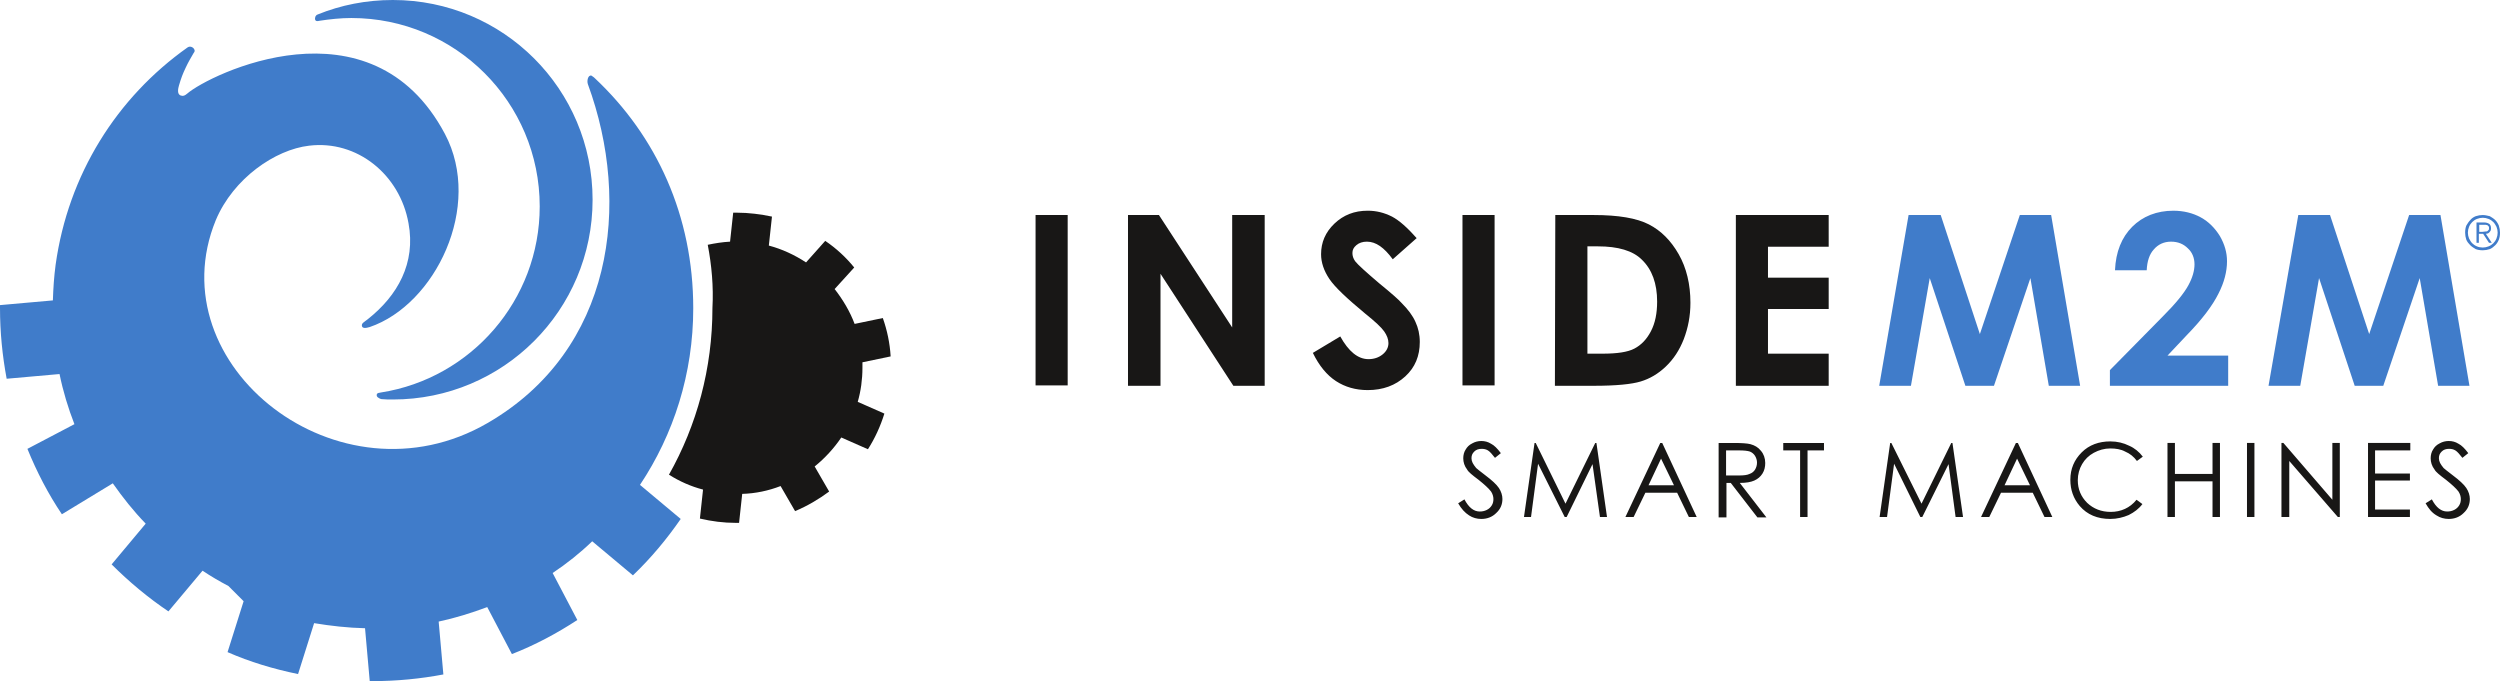
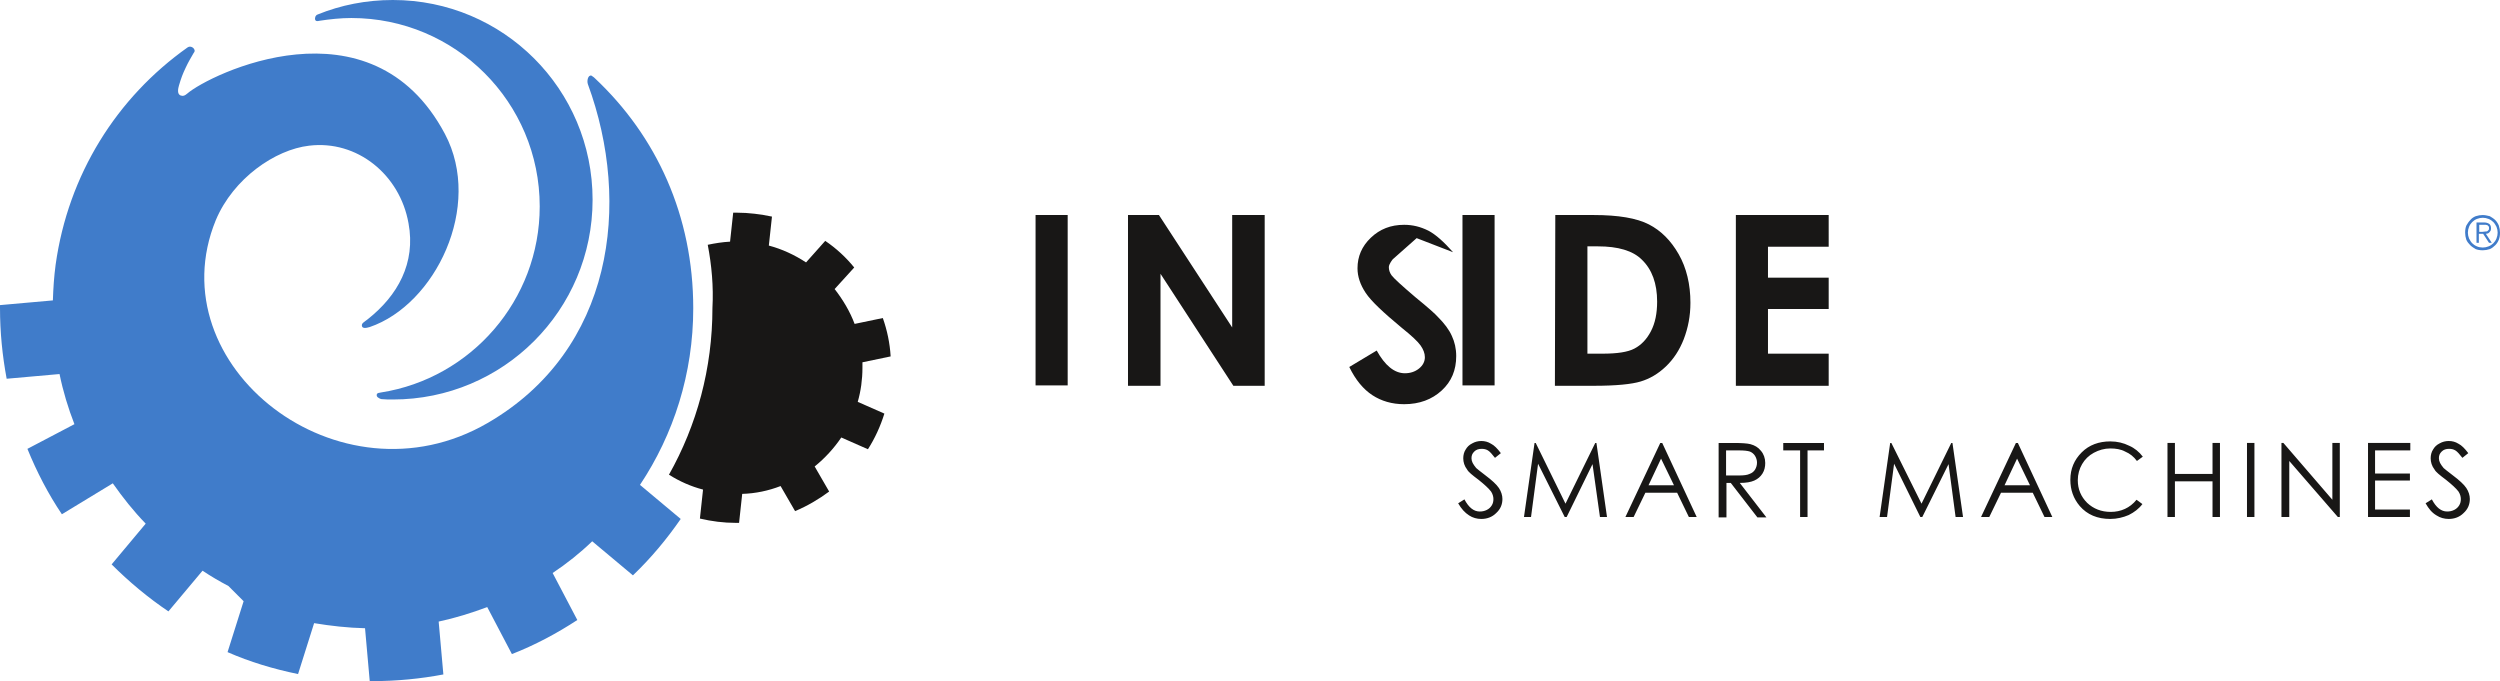
<svg xmlns="http://www.w3.org/2000/svg" version="1.1" id="Ebene_1" x="0" y="0" viewBox="0 0 638.3 173.9" xml:space="preserve">
  <style>.st3,.st4{fill-rule:evenodd;clip-rule:evenodd;fill:#407cca}.st4{fill:#181716}</style>
  <path d="M180.7 62.5c1.9-.4 3.8-.7 5.7-.8l.8-7.4h.9c3.1 0 6.1.4 9 1l-.8 7.4c3.4.9 6.6 2.4 9.5 4.3l4.9-5.5c2.8 1.9 5.3 4.2 7.4 6.8l-5 5.5c2.1 2.7 3.9 5.7 5.1 8.9l7.2-1.5c1.1 3.1 1.8 6.4 2 9.8l-7.2 1.5v1.4c0 3-.4 5.9-1.2 8.7l6.8 3c-1 3.2-2.4 6.3-4.2 9.1l-6.8-3c-1.9 2.8-4.2 5.3-6.8 7.4l3.7 6.4c-2.7 2-5.6 3.7-8.7 5l-3.7-6.4c-3.1 1.2-6.4 1.9-9.8 2l-.8 7.4h-.8c-3.2 0-6.2-.4-9.2-1.1l.8-7.4c-3.1-.8-6-2.1-8.7-3.8 7.1-12.6 11.1-27.1 11.1-42.6.3-5.4-.2-10.9-1.2-16.1z" fill="#181716" />
  <path d="M151.8 19.9C167.7 34.8 177 55.2 177 78.7c0 16.7-5 32.2-13.6 45.1l10.4 8.7c-3.6 5.2-7.6 10-12.2 14.4l-10.4-8.7c-3.1 3-6.5 5.7-10.1 8.1l6.3 12c-5.2 3.4-10.8 6.4-16.7 8.7l-6.3-12c-4 1.5-8.2 2.8-12.4 3.7l1.2 13.5c-5.8 1.1-11.9 1.7-18 1.7h-.8l-1.2-13.5c-4.4-.1-8.8-.6-13-1.3l-4.1 13c-6.3-1.3-12.3-3.1-18-5.6l4.1-13-.1-.1-.1-.1-.1-.1-.1-.1-.1-.1-.1-.1-.1-.1-.1-.1-.1-.1-.1-.1-.1-.1-.1-.1-.1-.1-.1-.1-.1-.1-.1-.1-.1-.1-.1-.1-.1-.1-.1-.1-.1-.1-.1-.1-.1-.1-.1-.1-.1-.1-.1-.1-.1-.1-.1-.1-.1-.1-.1-.1-.1-.1-.1-.1-.1-.1-.1-.1-.1-.1-.1-.1-.1-.1-.1-.1-.1-.1c-2.3-1.2-4.5-2.5-6.6-3.9L43 156.1c-5.2-3.5-10.1-7.6-14.5-12l8.7-10.4c-3.1-3.2-5.8-6.6-8.4-10.3l-13 7.9c-3.5-5.2-6.4-10.8-8.8-16.7l12-6.3c-1.6-4.1-2.9-8.4-3.8-12.8L1.7 96.7C.6 90.8 0 84.8 0 78.6v-.7l13.5-1.2c.1-3.1.3-6.1.7-9.1 3.2-23 15.6-42.7 33.7-55.5.6-.4 1.4-.1 1.7.5.2.4.1.6-.2 1-.8 1.4-1.3 2.2-2 3.7-.8 1.7-1.1 2.5-1.7 4.5-.2.7-.6 2.3.5 2.6.6.2 1 0 1.6-.5 5.5-4.8 46.9-25.3 65.8 10.3 9.8 18.5-2.5 43.6-19.2 49.3-1 .3-1.9.4-2-.3-.1-.7.5-.9 1.5-1.7 7.6-6 12.3-14.3 10.4-24.5-2.2-12.4-13.1-21.3-25.4-19.8-8.6 1-19.3 8.3-23.8 19C39.9 93.3 86.6 130 124.5 108c32.1-18.6 36.8-56 25.6-86.5-.3-.8 0-2.4.9-2.2.5.3.8.6.8.6z" fill="#407cca" />
  <path fill="none" stroke="#181716" stroke-miterlimit="3.864" d="M81.4 3.6h0" />
  <path class="st3" d="M80.5 5.1c.2.4.6.3 1.1.2 2.6-.4 5.4-.7 8.1-.7 26.6 0 48.1 21.5 48.1 48.1 0 24-17.6 43.9-40.5 47.5-.5.1-1 .1-1.1.5s.1.7.5.9c.3.2.3.2.7.3 1 .1 1.9.1 2.9.1 28.2 0 51-22.8 51-51s-22.8-51-51-51C93.5 0 87 1.3 81.1 3.7c-.6.2-.8 1-.6 1.4z" />
-   <path class="st4" d="M264.4 54.9h8.2v43.5h-8.2zm23.6 0h7.9l18.7 28.7V54.9h8.3v43.6h-8l-18.6-28.6v28.6H288zm73.7 5.9l-6.1 5.4c-2.2-3-4.3-4.5-6.6-4.5-1.1 0-2 .3-2.7.9s-1 1.2-1 2c0 .7.2 1.4.7 2.1.7.9 2.7 2.7 6.1 5.6 3.2 2.6 5.1 4.3 5.7 5 1.7 1.7 2.9 3.3 3.6 4.9.7 1.5 1.1 3.2 1.1 5.1 0 3.6-1.2 6.5-3.7 8.8s-5.7 3.5-9.6 3.5c-3.1 0-5.8-.8-8.1-2.3-2.3-1.5-4.3-3.9-5.9-7.2l7-4.2c2.1 3.8 4.5 5.8 7.2 5.8 1.4 0 2.6-.4 3.6-1.2 1-.8 1.5-1.8 1.5-2.9 0-1-.4-2-1.1-3s-2.3-2.5-4.8-4.5c-4.7-3.9-7.8-6.8-9.2-8.9s-2.1-4.2-2.1-6.3c0-3 1.1-5.6 3.4-7.8s5.1-3.3 8.5-3.3c2.2 0 4.2.5 6.2 1.5 1.9 1 4 2.9 6.3 5.5zm11.7-5.9h8.2v43.5h-8.2zm31.9 8v27.4h3.8c3.8 0 6.5-.4 8.2-1.3s3.1-2.3 4.2-4.4c1.1-2.1 1.6-4.6 1.6-7.6 0-4.6-1.3-8.2-3.9-10.7-2.3-2.3-6.1-3.4-11.2-3.4h-2.7zm-8.2-8h9.8c6.3 0 11 .8 14.1 2.4 3.1 1.6 5.6 4.1 7.6 7.6s3 7.7 3 12.4c0 3.4-.6 6.4-1.7 9.3-1.1 2.8-2.6 5.1-4.6 7s-4.1 3.1-6.4 3.8c-2.3.7-6.3 1.1-11.9 1.1h-10l.1-43.6zm46.1 0h23.7V63h-15.5v7.9h15.5v8h-15.5v11.4h15.5v8.2h-23.7z" />
-   <path class="st3" d="M487.3 54.9h8.2l10 30.4 10.2-30.4h8l7.4 43.6h-8L518.4 71l-9.3 27.5h-7.3L492.7 71l-4.8 27.5h-8.1zM548.1 69H540c.2-4.7 1.7-8.4 4.4-11.1 2.7-2.7 6.3-4.1 10.5-4.1 2.6 0 5 .6 7 1.7s3.6 2.7 4.9 4.8c1.2 2.1 1.8 4.2 1.8 6.4 0 2.6-.7 5.4-2.2 8.3-1.5 3-4.1 6.5-8.1 10.6l-4.9 5.2h15.5v7.7h-30.2v-4l13.5-13.7c3.3-3.3 5.4-5.9 6.5-7.9s1.6-3.8 1.6-5.4c0-1.7-.6-3.1-1.7-4.1-1.1-1.1-2.5-1.7-4.3-1.7s-3.3.7-4.4 2c-1.1 1.2-1.7 3-1.8 5.3zm38.7-14.1h8.1l10 30.4 10.2-30.4h8l7.4 43.6h-8L617.8 71l-9.3 27.5h-7.3L592.1 71l-4.8 27.5h-8.1z" />
+   <path class="st4" d="M264.4 54.9h8.2v43.5h-8.2zm23.6 0h7.9l18.7 28.7V54.9h8.3v43.6h-8l-18.6-28.6v28.6H288zm73.7 5.9l-6.1 5.4s-1 1.2-1 2c0 .7.2 1.4.7 2.1.7.9 2.7 2.7 6.1 5.6 3.2 2.6 5.1 4.3 5.7 5 1.7 1.7 2.9 3.3 3.6 4.9.7 1.5 1.1 3.2 1.1 5.1 0 3.6-1.2 6.5-3.7 8.8s-5.7 3.5-9.6 3.5c-3.1 0-5.8-.8-8.1-2.3-2.3-1.5-4.3-3.9-5.9-7.2l7-4.2c2.1 3.8 4.5 5.8 7.2 5.8 1.4 0 2.6-.4 3.6-1.2 1-.8 1.5-1.8 1.5-2.9 0-1-.4-2-1.1-3s-2.3-2.5-4.8-4.5c-4.7-3.9-7.8-6.8-9.2-8.9s-2.1-4.2-2.1-6.3c0-3 1.1-5.6 3.4-7.8s5.1-3.3 8.5-3.3c2.2 0 4.2.5 6.2 1.5 1.9 1 4 2.9 6.3 5.5zm11.7-5.9h8.2v43.5h-8.2zm31.9 8v27.4h3.8c3.8 0 6.5-.4 8.2-1.3s3.1-2.3 4.2-4.4c1.1-2.1 1.6-4.6 1.6-7.6 0-4.6-1.3-8.2-3.9-10.7-2.3-2.3-6.1-3.4-11.2-3.4h-2.7zm-8.2-8h9.8c6.3 0 11 .8 14.1 2.4 3.1 1.6 5.6 4.1 7.6 7.6s3 7.7 3 12.4c0 3.4-.6 6.4-1.7 9.3-1.1 2.8-2.6 5.1-4.6 7s-4.1 3.1-6.4 3.8c-2.3.7-6.3 1.1-11.9 1.1h-10l.1-43.6zm46.1 0h23.7V63h-15.5v7.9h15.5v8h-15.5v11.4h15.5v8.2h-23.7z" />
  <path class="st4" d="M372.3 128.5l1.6-1c1.1 2.1 2.4 3.1 3.9 3.1.6 0 1.2-.1 1.8-.4.6-.3 1-.7 1.3-1.2s.4-1 .4-1.6-.2-1.3-.6-1.9c-.6-.8-1.7-1.8-3.2-3-1.6-1.2-2.6-2-2.9-2.6-.7-.9-1-1.9-1-2.9 0-.8.2-1.6.6-2.2.4-.7.9-1.2 1.7-1.6.7-.4 1.5-.6 2.3-.6.9 0 1.7.2 2.5.7.8.4 1.6 1.2 2.5 2.4l-1.5 1.2c-.7-.9-1.3-1.6-1.8-1.9s-1-.4-1.6-.4c-.8 0-1.4.2-1.9.7s-.7 1-.7 1.7c0 .4.1.8.3 1.2.2.4.5.8.9 1.3.2.2 1.1.9 2.4 1.9 1.6 1.2 2.8 2.3 3.4 3.2.6.9.9 1.9.9 2.8 0 1.4-.5 2.6-1.6 3.6-1 1-2.3 1.5-3.8 1.5-1.1 0-2.2-.3-3.1-.9-1.1-.7-2-1.7-2.8-3.1zm16.8 3.5l2.7-18.9h.3l7.6 15.5 7.6-15.5h.3l2.7 18.9h-1.8l-1.9-13.5L400 132h-.5l-6.8-13.6-1.8 13.6zm35-14.9l-3.2 6.8h6.5l-3.3-6.8zm.3-4l8.8 18.9h-2l-3-6.2h-8.1l-3 6.2H415l8.9-18.9h.5zm16.3 1.9v6.4h3.2c1.3 0 2.2-.1 2.8-.4.6-.2 1.1-.6 1.4-1.1.3-.5.5-1.1.5-1.8 0-.6-.2-1.2-.5-1.7s-.8-.9-1.3-1.1c-.6-.2-1.5-.3-2.8-.3h-3.3zm-1.9-1.9h3.8c2.1 0 3.5.1 4.3.3 1.1.3 2 .8 2.7 1.7.7.8 1.1 1.9 1.1 3.1 0 1-.2 1.9-.7 2.7-.5.8-1.2 1.4-2.1 1.8-.9.4-2.1.6-3.7.6l6.8 8.8h-2.3l-6.8-8.8h-1.1v8.8h-2v-19zm16.5 1.9v-1.9h10.4v1.9h-4.2v17h-1.9v-17zm24.6 17l2.7-18.9h.3l7.7 15.5 7.6-15.5h.3l2.7 18.9h-1.9l-1.8-13.5-6.7 13.5h-.5l-6.7-13.6-1.8 13.6zm35.1-14.9l-3.2 6.8h6.5l-3.3-6.8zm.2-4L524 132h-2l-3-6.2h-8.1l-3 6.2h-2.1l8.9-18.9h.5zm31.9 3.5l-1.5 1.1c-.8-1.1-1.8-1.9-3-2.4-1.1-.6-2.4-.8-3.8-.8-1.5 0-2.9.4-4.2 1.1s-2.3 1.7-3 2.9c-.7 1.2-1.1 2.6-1.1 4.1 0 2.3.8 4.2 2.4 5.8 1.6 1.5 3.6 2.3 6 2.3 2.6 0 4.9-1 6.6-3.1l1.5 1.1c-.9 1.2-2.1 2.1-3.5 2.8-1.4.6-3 1-4.7 1-3.3 0-5.9-1.1-7.8-3.3-1.6-1.9-2.4-4.1-2.4-6.7 0-2.8 1-5.1 2.9-7s4.4-2.8 7.3-2.8c1.8 0 3.4.4 4.8 1.1 1.4.6 2.6 1.6 3.5 2.8zm6.3-3.5h1.9v7.9h9.6v-7.9h1.9V132h-1.9v-9.1h-9.6v9.1h-1.9zm20.3 0h1.9V132h-1.9zm8.8 18.9v-18.9h.5l12.5 14.5v-14.5h1.9V132h-.5l-12.4-14.3V132zm22.1-18.9h10.8v1.9h-9v5.9h8.9v1.8h-8.9v7.4h8.9v1.9h-10.7zm14.7 15.4l1.6-1c1.1 2.1 2.4 3.1 3.9 3.1.6 0 1.2-.1 1.8-.4s1-.7 1.3-1.2.4-1 .4-1.6-.2-1.3-.6-1.9c-.6-.8-1.7-1.8-3.2-3-1.6-1.2-2.6-2-2.9-2.6-.7-.9-1-1.9-1-2.9 0-.8.2-1.6.6-2.2.4-.7.9-1.2 1.7-1.6.7-.4 1.5-.6 2.3-.6.9 0 1.7.2 2.5.7.8.4 1.6 1.2 2.5 2.4l-1.5 1.2c-.7-.9-1.3-1.6-1.8-1.9s-1-.4-1.6-.4c-.8 0-1.4.2-1.9.7s-.7 1-.7 1.7c0 .4.1.8.3 1.2.2.4.5.8.9 1.3.2.2 1.1.9 2.4 1.9 1.6 1.2 2.8 2.3 3.4 3.2.6.9.9 1.9.9 2.8 0 1.4-.5 2.6-1.6 3.6-1 1-2.3 1.5-3.8 1.5-1.1 0-2.2-.3-3.1-.9-1.2-.7-2-1.7-2.8-3.1z" />
  <path class="st3" d="M633.9 54.9c-.6 0-1.2.1-1.8.3-.5.2-1 .5-1.4 1-.4.4-.7.9-1 1.4-.2.5-.3 1.1-.3 1.8 0 .6.1 1.2.3 1.8.2.5.6 1 1 1.4s.9.7 1.4 1c.5.2 1.1.3 1.8.3.6 0 1.2-.1 1.8-.3.5-.2 1-.6 1.4-1s.7-.9.9-1.4.3-1.1.3-1.8c0-.6-.1-1.2-.3-1.8-.2-.5-.5-1-.9-1.4s-.9-.7-1.4-1c-.5-.1-1.1-.3-1.8-.3zm0 .7c.5 0 1 .1 1.5.3s.9.5 1.2.8.6.8.8 1.2c.2.5.3 1 .3 1.5s-.1 1-.3 1.5-.5.9-.8 1.2c-.3.3-.7.6-1.2.8-.5.2-1 .3-1.5.3s-1.1-.1-1.5-.3c-.5-.2-.9-.5-1.2-.8s-.6-.8-.8-1.2c-.2-.5-.3-1-.3-1.5s.1-1 .3-1.5.5-.9.8-1.2.7-.6 1.2-.8c.5-.2 1-.3 1.5-.3zm-1 6.4v-2.3h1.1l1.5 2.3h.7l-1.5-2.3c.2 0 .3-.1.5-.1.2-.1.3-.2.4-.3.1-.1.2-.3.3-.4.1-.2.1-.4.1-.6 0-.5-.1-.8-.4-1.1-.3-.2-.7-.4-1.3-.4h-2V62h.6zm.9-2.8h-.8v-1.8h1.7c.1 0 .3.1.4.1l.3.3c.1.1.1.3.1.4 0 .2 0 .4-.1.5l-.3.3c-.1.1-.3.1-.5.1l-.8.1z" />
</svg>